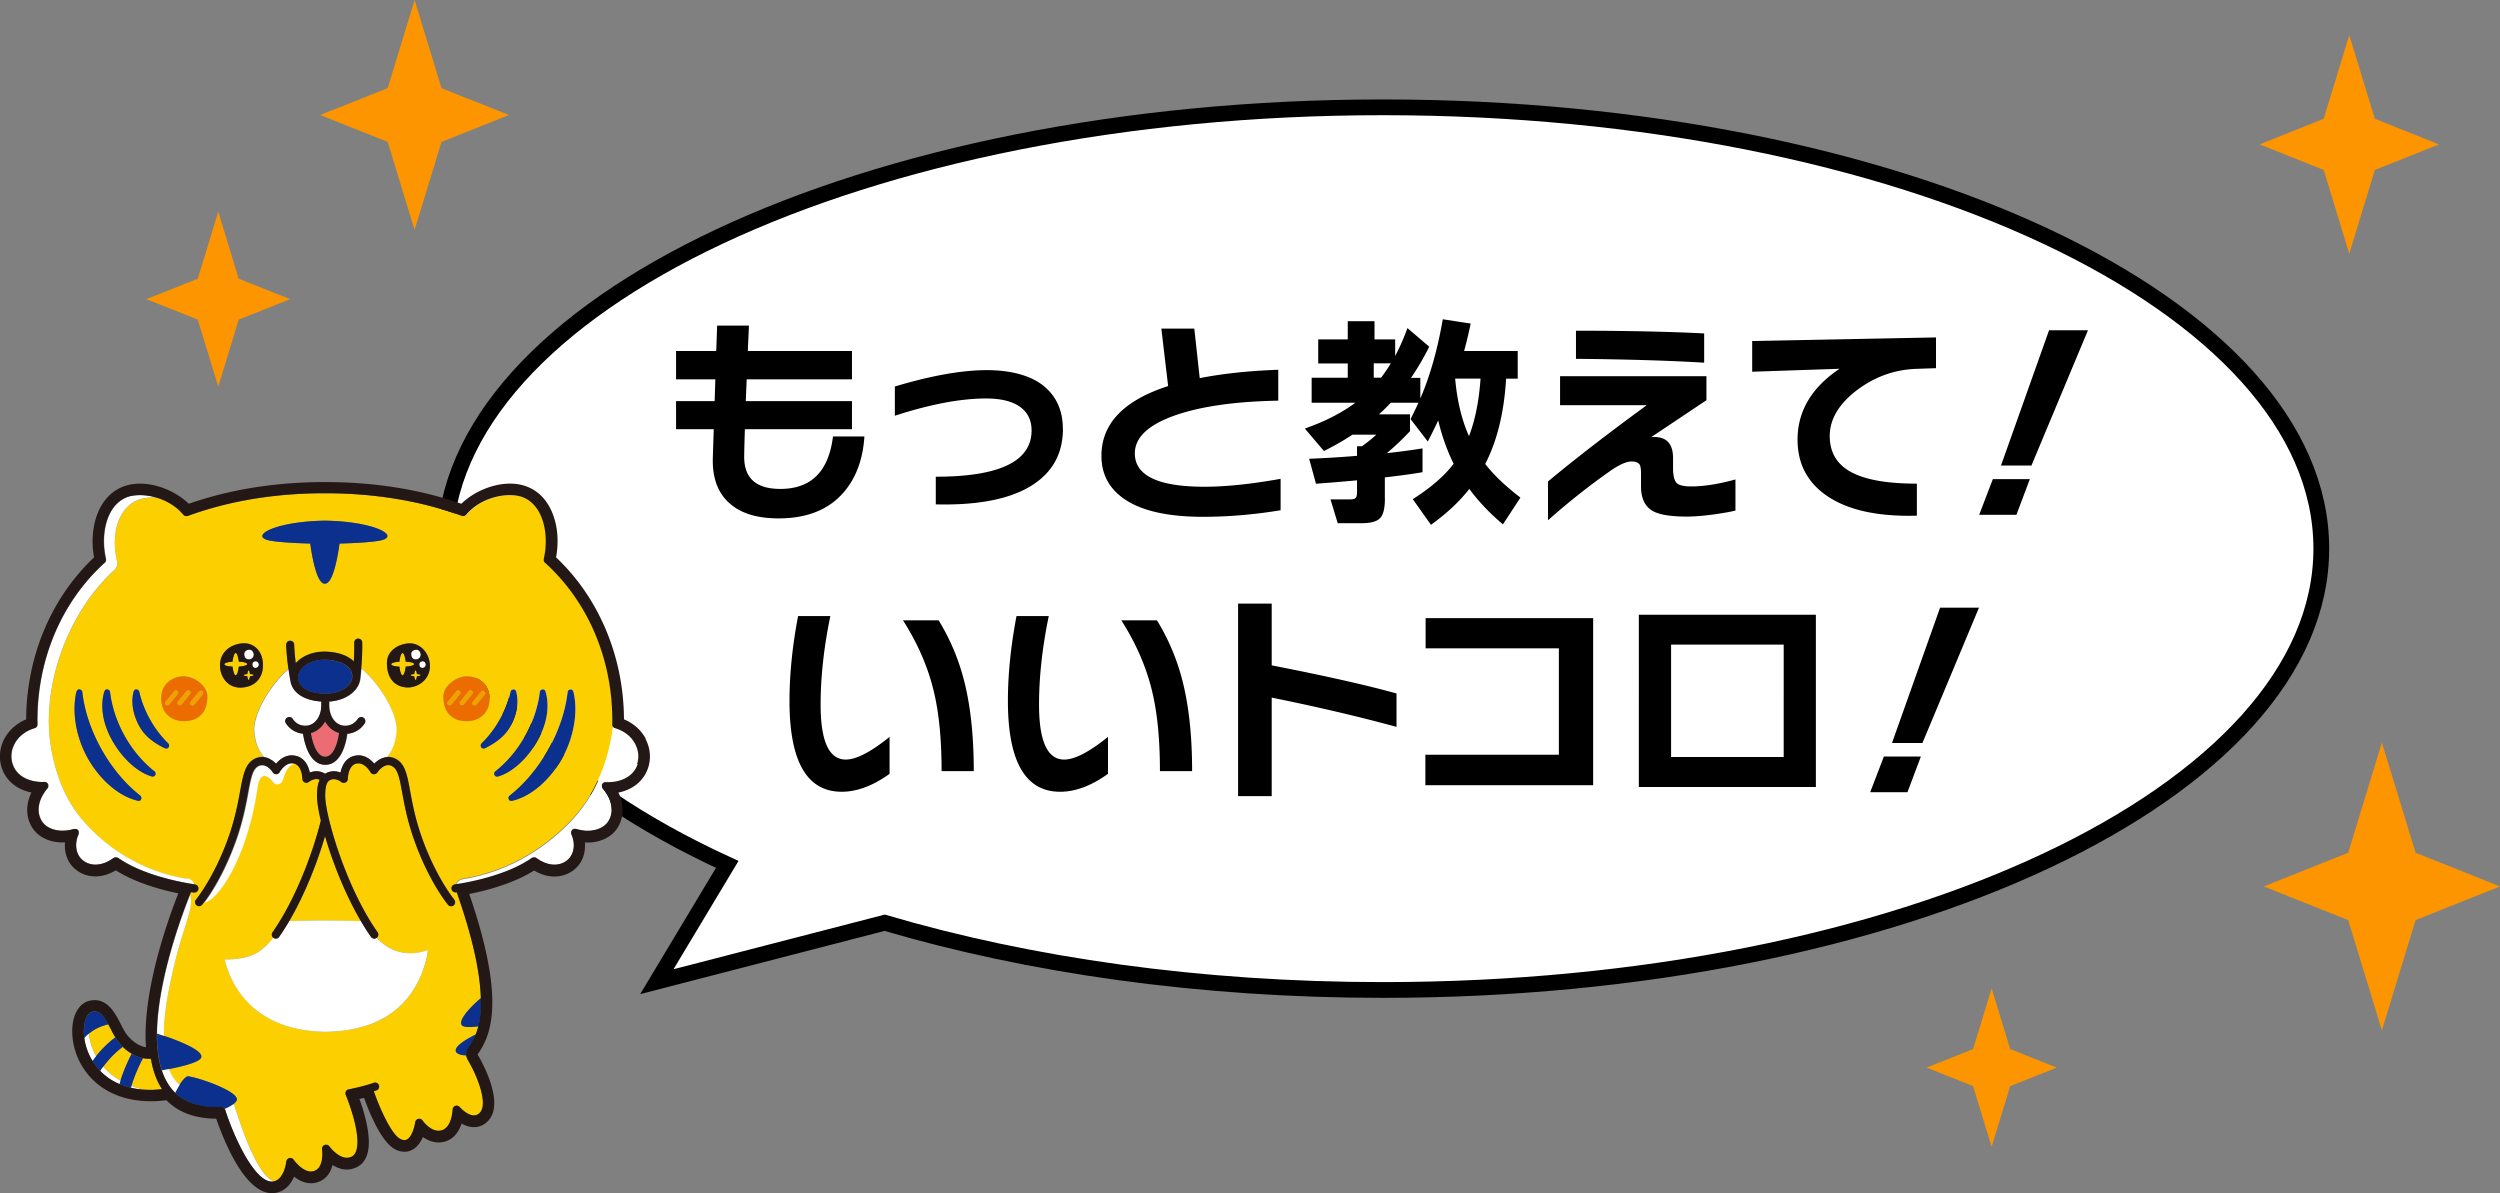
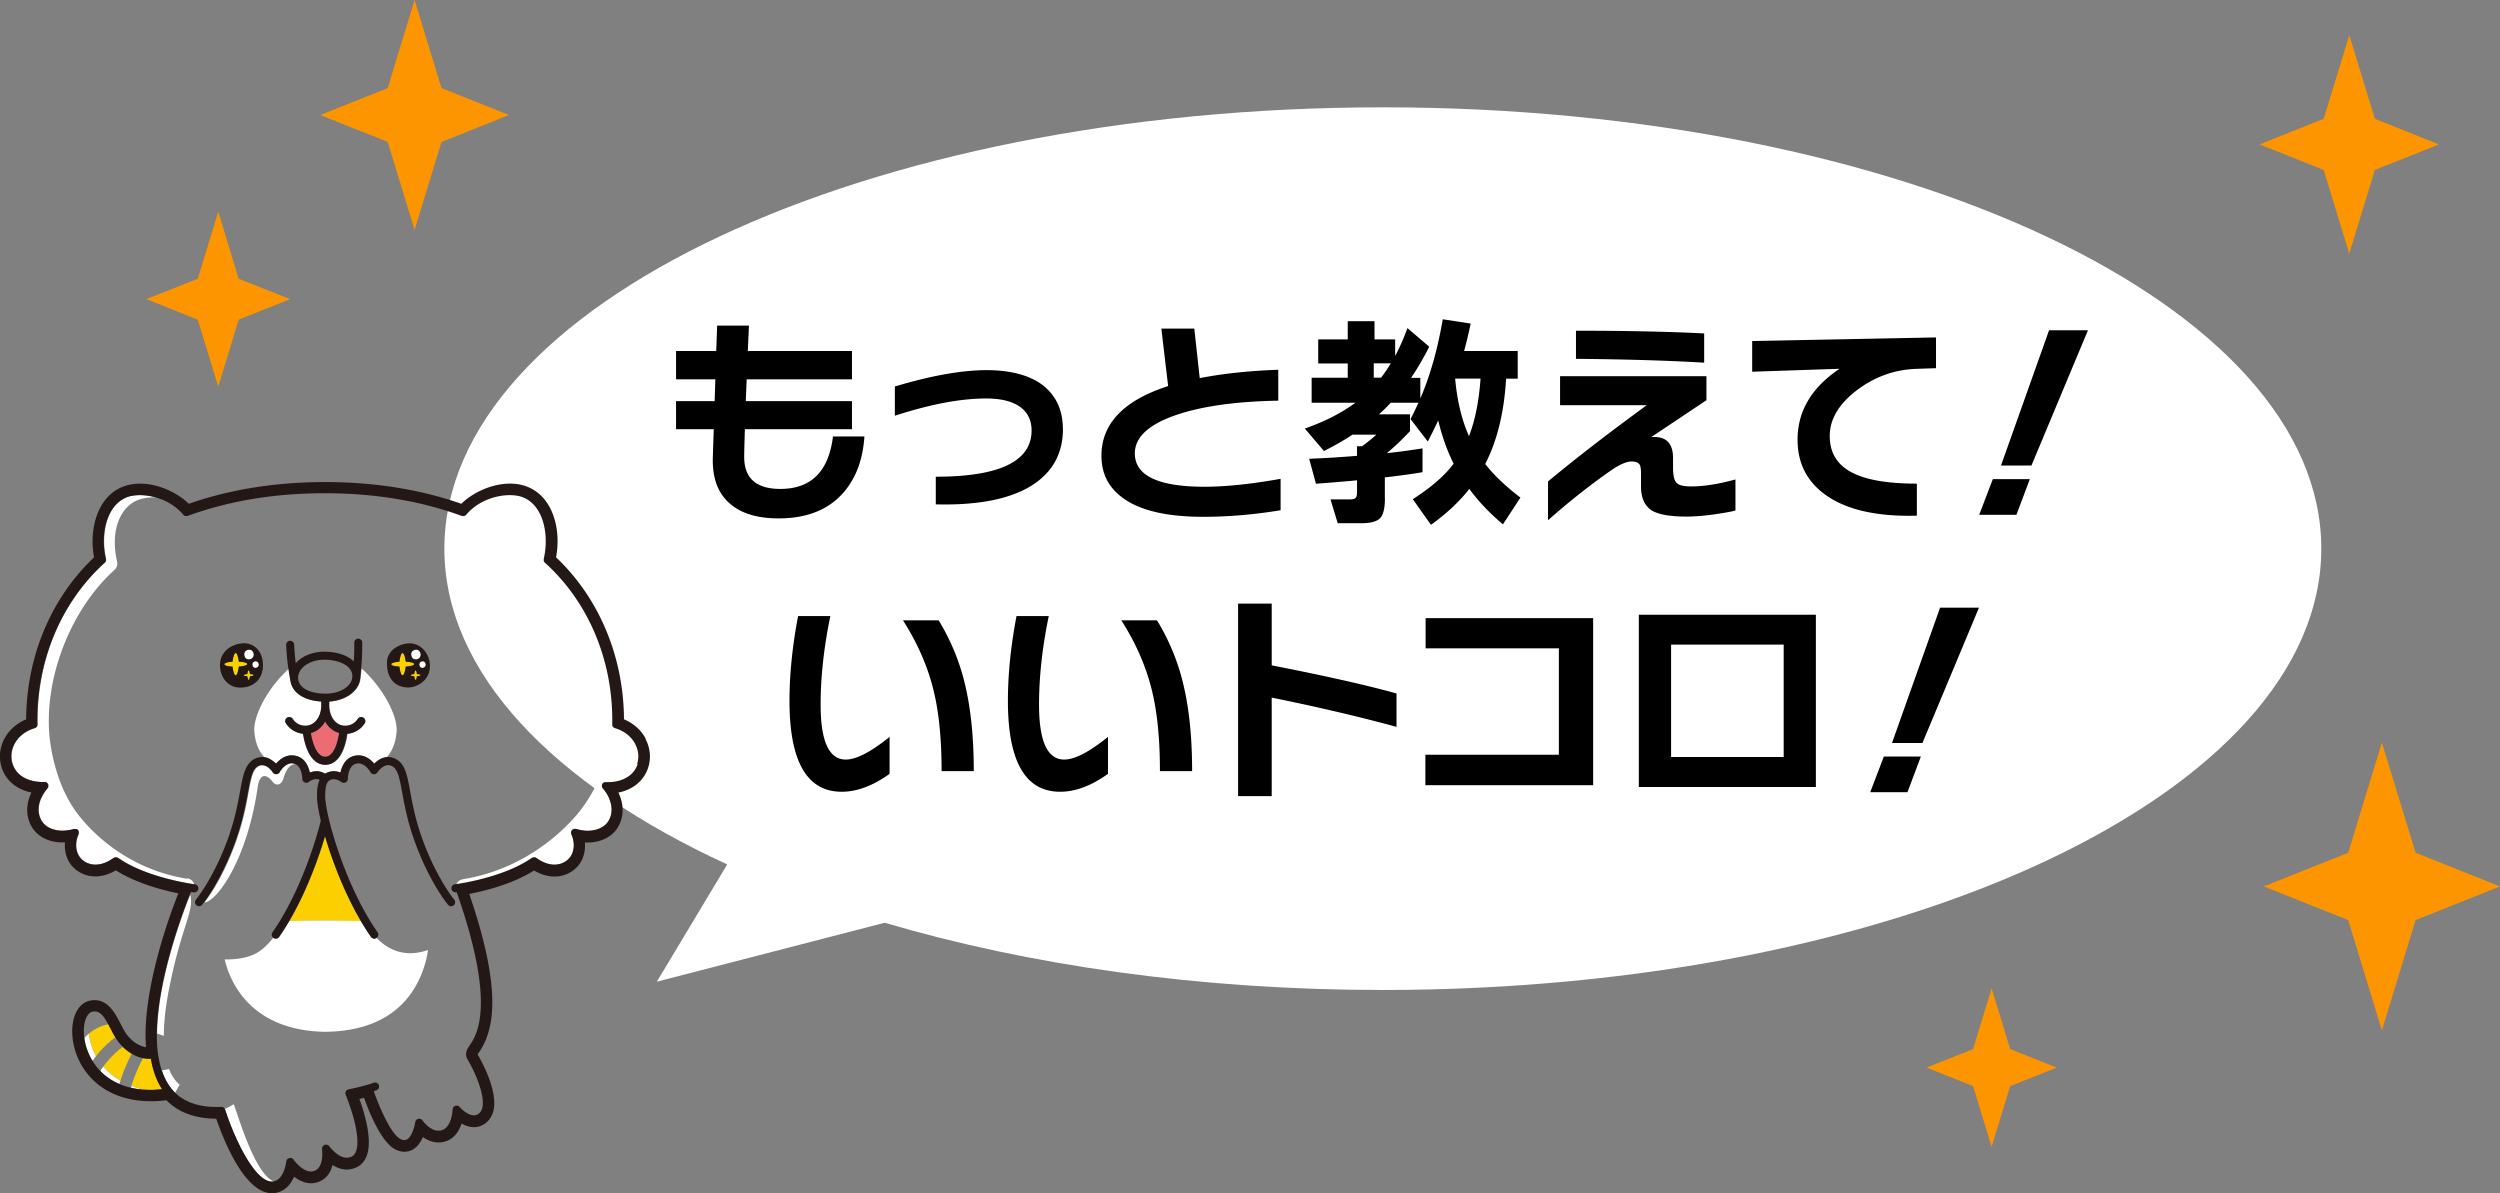
<svg xmlns="http://www.w3.org/2000/svg" id="_レイヤー_2" data-name="レイヤー 2" viewBox="0 0 331.7 158.3">
  <rect x="0" y="0" width="331.7" height="158.3" fill="#808080" stroke="none" />
  <defs>
    <style>.cls-3{fill:#fccf00}.cls-5{fill:#231815}.cls-7{fill:#fff}</style>
  </defs>
  <g id="_レイヤー_1-2" data-name="レイヤー 1">
    <path class="cls-7" d="M183.48 14.24c-68.77 0-124.52 26.22-124.52 58.56 0 16.42 14.38 31.26 37.53 41.89l-9.34 15.56 30.23-7.82c19.15 5.65 41.81 8.92 66.09 8.92 68.77 0 124.52-26.22 124.52-58.56s-55.74-58.55-124.51-58.55z" />
-     <path d="M183.48 14.24c-68.77 0-124.52 26.22-124.52 58.56 0 16.42 14.38 31.26 37.53 41.89l-9.34 15.56 30.23-7.82c19.15 5.65 41.81 8.92 66.09 8.92 68.77 0 124.52-26.22 124.52-58.56s-55.74-58.55-124.51-58.55z" fill="none" stroke="#000" stroke-miterlimit="10" stroke-width="2.09" />
-     <path d="M25.2 91.62a.36.36 0 00-.5.05l-1.13 1.38c-.12.15-.1.38.05.5.07.05.15.08.22.08.1 0 .2-.04.28-.13l1.13-1.38a.36.36 0 00-.05-.5zm-1.64.01a.362.362 0 00-.5.05l-1.13 1.38c-.12.15-.1.38.05.5.07.05.15.08.22.08.1 0 .2-.04.28-.13l1.13-1.38a.36.36 0 00-.05-.5zm3.33.02a.362.362 0 00-.5.05l-1.13 1.38c-.12.15-.1.38.05.5.07.05.15.08.22.08.1 0 .2-.04.28-.13l1.13-1.38a.36.36 0 00-.05-.5zm35.76-.03a.362.362 0 00-.5.05l-1.13 1.38c-.12.15-.1.38.05.5.07.05.15.08.22.08.1 0 .2-.04.28-.13l1.13-1.38a.36.36 0 00-.05-.5zm-1.64.01a.362.362 0 00-.5.05l-1.13 1.38c-.12.15-.1.38.05.5.07.05.15.08.22.08.1 0 .21-.04.28-.13l1.13-1.38a.36.36 0 00-.05-.5zm3.32.02a.36.36 0 00-.5.05l-1.13 1.38c-.12.15-.1.38.05.5.07.05.15.08.22.08.1 0 .2-.04.28-.13l1.13-1.38a.36.36 0 00-.05-.5z" fill="#f49f00" />
-     <path d="M61.95 89.74c-1.35 0-3.13 1.23-3.13 2.7 0 2.03 1.11 3.19 2.95 3.25 1.78.06 3.19-1.04 3.19-3.01s-1.53-2.95-3.01-2.95zm-2.29 3.9a.35.35 0 01-.22-.08.36.36 0 01-.05-.5l1.13-1.38a.36.36 0 01.5-.05c.15.12.17.35.05.5l-1.13 1.38c-.07.09-.17.13-.28.13zm1.91-.14c-.07.09-.17.13-.28.13a.35.35 0 01-.22-.08.36.36 0 01-.05-.5l1.13-1.38a.36.36 0 01.5-.05c.15.12.17.35.05.5l-1.13 1.38zm1.69.03c-.07.09-.17.13-.28.13a.35.35 0 01-.22-.08.36.36 0 01-.05-.5l1.13-1.38a.36.36 0 01.5-.05c.15.12.17.35.05.5l-1.13 1.38zm-38.87-3.79c-1.47 0-3.01.98-3.01 2.95s1.41 3.07 3.19 3.01c1.84-.06 2.95-1.22 2.95-3.25 0-1.47-1.78-2.7-3.13-2.7zm-2.18 3.9a.35.35 0 01-.22-.08.36.36 0 01-.05-.5l1.13-1.38a.36.36 0 01.5-.05c.15.12.17.35.05.5l-1.13 1.38c-.07.09-.17.13-.28.13zm1.92-.14c-.07.09-.17.13-.28.13a.35.35 0 01-.22-.08.36.36 0 01-.05-.5l1.13-1.38a.36.36 0 01.5-.05c.15.12.17.35.05.5l-1.13 1.38zm2.81-1.35l-1.13 1.38c-.07.09-.17.13-.28.13a.35.35 0 01-.22-.08.36.36 0 01-.05-.5l1.13-1.38a.36.36 0 01.5-.05c.15.12.17.35.05.5z" fill="#ec6c00" />
    <path class="cls-3" d="M15.84 143.83c-.05-.02-.11-.05-.16-.07.05.02.11.05.16.07zm.45-4.93c-.51.36-1.56 1.22-2.58 2.61.38.44.83.86 1.36 1.27.27.21.58.41.91.59.5-1.59 1.17-2.95 1.49-3.56-.42-.25-.81-.55-1.19-.92zm2.68 1.51c-.25.45-1.01 1.94-1.53 3.66.51.2 1.02.37 1.52.49.48.04.97.05 1.48.03.36-.01.76-.05 1.06-.08-.72-1.1-1.21-2.44-1.48-4.03-.35.02-.7-.01-1.05-.08zm-3.68-2.77c-.21-.35-.41-.73-.6-1.11-.11-.22-.22-.43-.33-.63-.59.12-1.67.47-2.58 1.24.11.91.38 1.95.96 2.99.99-1.26 1.98-2.09 2.55-2.49zm14.42-22.32c-.12.24-.23.47-.34.68.11-.22.23-.45.34-.68zm-8.86 21.82v-.15.15zm17.54-14.93c1.12-.03 3.26-.09 4.81-.07 1.51.01 3.68.05 4.7.07-2.12-3.6-3.77-7.87-4.76-11.27-.98 3.35-2.62 7.64-4.75 11.27zm.65-20.89l.09.03h.01l-.1-.03z" />
-     <path class="cls-3" d="M81.33 96.35s-.01-.03-.02-.05c0-.02-.01-.03-.01-.05 0-.02 0-.03-.01-.05v-.09c.15-8.36-3.11-16.17-8.92-21.43 0 0 0-.01-.02-.02l-.04-.04c-.01-.01-.02-.03-.03-.04 0-.01-.02-.03-.03-.04 0-.02-.02-.03-.02-.05 0-.02-.01-.03-.02-.05 0-.02 0-.03-.01-.05v-.23c.72-3.07.04-6.96-2.66-8.13-1.75-.76-5.51-.26-7.63 2.28l-.01.01c-.02.02-.04.04-.06.05l-.02.02c-.02.01-.04.03-.06.04 0 0-.01 0-.02.01-.03.01-.06.03-.09.03h-.02c-.02 0-.05.01-.07.01h-.13c-.02 0-.04 0-.06-.01-.01 0-.03 0-.04-.01h-.01c-5.46-2-11.57-3.01-18.18-3.01s-12.72 1.01-18.18 3.01h-.01c-.01 0-.03 0-.04.01-.02 0-.04 0-.05.01h-.13c-.02 0-.05 0-.07-.01h-.02c-.03 0-.06-.02-.09-.03 0 0-.01 0-.02-.01a.21.21 0 01-.06-.04s-.02-.01-.02-.02c-.02-.02-.04-.03-.05-.05l-.01-.01c-.98-1.17-2.3-1.91-3.62-2.29-.97-.05-2.01.07-2.92.56-2.05 1.11-3.2 4.16-2.3 7.99v.07s.02.06.02.09v.2c0 .04 0 .07-.02.11 0 .03-.02.06-.03.09l-.03.1c-.01.03-.03.06-.05.09-.02.03-.03.06-.05.09-.02.03-.04.05-.06.08-.02.02-.04.05-.06.07-.01.02-.03.03-.05.05-5.7 5.16-9.26 13.99-8.67 21.77 0 0 .35 6.24 3.84 10.73 2.68 3.45 7.52 7.37 14.42 8.5.59.1.83.45.92.77.1.01.16.02.16.02.29.04.5.3.46.59a.53.53 0 01-.53.47h-.07c-.03 0-.17-.02-.39-.05-.04.09-.08.2-.14.34.1.25.16.66.09 1.34-.18 1.77-1.51 4.3-2.82 10.79-.23 1.15-.76 3.84-.76 6.57.17.06.34.11.51.17 2.16.77 5.27 2.08 4.28 2.94-.56.49-2.2.91-3.58 1.2-.17.04-.35.07-.53.1.32.83.78 1.54 1.41 2.07.31-.48.66-.93.99-1.1.06-.03.18-.01.35.01 1.53.24 6.96 2.17 6.19 3.25-.06.08-.13.16-.2.24-.06.06-.13.12-.2.17.06.07.11.14.15.23.48 1.22 2.77 9.2 5.3 10.02 1.36-.33 1.6-2.59 1.61-2.61.02-.22.18-.41.4-.46.22-.06.44.03.57.21.01.02 1.38 1.96 2.73 1.5 1.38-.47 1.05-2.86 1.05-2.88-.04-.24.1-.48.33-.57.23-.09.49-.02.63.18.01.02 1.51 2.07 2.96 1.37.83-.4 1-1.94.46-4.32-.45-1.99-1.23-3.86-1.24-3.88-.06-.15-.05-.32.02-.46s.21-.24.37-.27c.02 0 2.04-.4 3.33-.87.28-.1.58.04.68.32s-.04.58-.32.68l-.36.12c.81 2.33 2.35 5.77 3.55 6.35.45.22.7.13.85.05.69-.37 1.03-1.82 1.1-2.29a.532.532 0 01.97-.23c0 .01 1.03 1.5 2.31 1.35 1.6-.19 1.68-2.77 1.68-2.8 0-.22.15-.42.36-.49a.53.53 0 01.58.16s.42.49.99.82c.95.56 1.43.15 1.59.02 1.3-1.1-.22-4.91-1.48-7.05a1.68 1.68 0 01-.24-.69c-.13 0-.32 0-.59-.05-.19-.04-.82-.2-.83-.59-.01-.54.94-1.27 2.69-2.14.12-.31.24-.67.34-1.08-.74.14-1.8.15-2.11-.04-.74-.48.61-2.15 2.43-3.7-.1-3.04-.9-7.45-3.18-13.95v-.04c-.06 0-.1.01-.11.01h-.07c-.26 0-.49-.2-.53-.47-.04-.29.17-.56.46-.59 0 0 .05 0 .11-.02.09-.32.33-.68.92-.78 6.89-1.12 11.94-4.99 14.83-8.26 4.02-4.54 4.9-10.24 5.08-11.98zM54.31 85.36c1.55-.04 2.85 1.49 2.71 3.27-.13 1.68-1.72 2.66-3.06 2.58-1.51-.09-2.63-1.11-2.63-3.23 0-1.72 1.64-2.59 2.97-2.62zm-11.2-16.28c6.3.1 9.71 1.85 7.76 2.53-.89.31-3.78.45-5.81.51-.28 2.09-.93 5.38-1.94 5.32-1.01.06-1.67-3.24-1.94-5.32-2.03-.05-4.92-.2-5.81-.51-1.95-.68 1.46-2.43 7.76-2.53zm-11 16.28c1.57-.14 2.84 1.03 2.78 3.01-.04 1.74-1.21 2.82-2.92 2.86-1.8.05-2.74-1.46-2.78-2.86-.06-1.83 1.4-2.87 2.92-3.01zm-13.44 20.77c-.14.18-.35.13-.57.07-2.64-.68-5.04-3.07-6.47-5.62-1.43-2.55-2.13-5.88-1.52-8.65.05-.22.13-.43.36-.45.22-.03.43.13.45.36.29 2.51 1.17 5.13 2.55 7.59s3.16 4.58 5.14 6.14c.04.03.08.08.1.12.08.14.07.32-.04.45zm1.89-3.22c-.14.18-.36.14-.57.07-1.69-.54-3.56-2.18-4.89-4.38-1.48-2.44-1.79-4.8-1.3-6.67.06-.22.13-.43.36-.45s.43.13.45.36c.24 1.96.91 3.97 1.94 5.82 1.03 1.84 2.4 3.47 3.95 4.69.04.03.08.08.1.12.08.14.07.32-.04.45zm1.76-3.7c-.16.16-.38.11-.58 0-1.44-.74-2.54-1.6-3.24-2.84-.7-1.25-1.16-2.89-.82-4.4.05-.22.09-.44.31-.49.18-.04.36.04.45.2.02.03.03.07.04.11.29 1.27.77 2.51 1.44 3.69.66 1.18 1.47 2.24 2.4 3.15.16.16.16.42 0 .58zm2.25-3.52c-1.78.06-3.19-1.04-3.19-3.01s1.53-2.95 3.01-2.95c1.35 0 3.13 1.23 3.13 2.7 0 2.03-1.11 3.19-2.95 3.25zm35.7 23.67c.19.22.16.56-.07.75-.22.19-.56.16-.75-.06-.1-.12-2.44-2.93-4.39-8.31-.97-2.68-1.39-4.92-1.69-6.55-.4-2.16-.62-3.21-1.42-3.58-1.01-.46-1.85.82-1.88.87-.1.16-.28.25-.47.24-.19 0-.36-.11-.45-.28 0-.01-.74-1.32-1.79-1.15-.18.03-.72.12-1.03 1.01-.18.52-.18 1.03-.18 1.03 0 .21-.12.4-.31.48-.19.09-.41.06-.57-.07 0 0-.6-.48-1.23-.34-.55.12-.91.56-.89 2.28.03 2.52 2.68 11.93 6.95 18.01.17.24.11.57-.13.74 1.32 1.4 3.55 2.75 6.82 1.62 0 0-.19 2.06-1.4 4.37-1.81 3.44-5.35 6.39-12.19 6.48-9.08-.12-12.44-5.61-13.38-9.61 0 0 2.6.13 4.32-.89.86-.51 1.58-1.27 2.14-2a.54.54 0 01-.1-.72c3.11-4.44 5.38-10.69 6.38-14.69l.03-.13c-.32-1.35-.49-2.46-.5-3.18 0-.52-.02-1.47.35-2.23a.933.933 0 00-.2-.07c-.63-.14-1.23.34-1.23.34-.16.13-.38.16-.57.07a.528.528 0 01-.3-.48c0-.02-.01-1.62-1-1.99-.37 0-1.09.22-1.55 1.84-.27.96-1 1.09-1.44.51-.66-.86-1.69-1.45-2.01.76-1.34 9.32-5.23 14.98-7.04 15.25-.15.2-.24.31-.26.33-.11.12-.26.19-.41.19a.535.535 0 01-.4-.88c.02-.03 2.32-2.8 4.21-7.99.94-2.6 1.33-4.7 1.64-6.38.41-2.25.69-3.74 2.03-4.35.38-.17.75-.22 1.09-.19-.74-.82-1.18-1.91-1.3-3.34-.19-2.15 1.86-5.93 4.57-8.36-.26-1.85-.29-3.12-.3-3.18 0-.29.23-.54.52-.54.29 0 .54.23.54.52 0 .01.03 1 .21 2.47.08-.09.16-.17.24-.26.95-.9 2.4-1.37 3.99-1.27 1.68.1 2.79.62 3.47 1.28.09-1.47.06-2.46.06-2.47 0-.29.22-.54.51-.55.29-.01.54.22.55.51 0 .07.05 1.45-.13 3.42 2.75 2.43 4.85 6.26 4.65 8.43-.13 1.44-.56 2.53-1.3 3.34.35-.04.72 0 1.11.18 1.34.61 1.61 2.1 2.03 4.35.31 1.69.7 3.79 1.64 6.38 1.89 5.19 4.19 7.96 4.21 7.99zm-1.45-26.93c0-1.47 1.78-2.7 3.13-2.7 1.47 0 3.01.98 3.01 2.95s-1.41 3.07-3.19 3.01c-1.84-.06-2.95-1.22-2.95-3.25zm5.08 6.78a.42.42 0 010-.58c.93-.91 1.74-1.97 2.4-3.15.66-1.18 1.15-2.42 1.44-3.69 0-.04.02-.08.04-.11.09-.15.27-.24.45-.2.22.05.26.27.31.49.33 1.51-.12 3.15-.82 4.4-.7 1.25-1.79 2.11-3.24 2.84-.2.1-.42.15-.58 0zm1.76 3.7a.411.411 0 01.06-.57c1.55-1.23 2.92-2.85 3.95-4.69 1.03-1.84 1.7-3.85 1.94-5.82.03-.22.23-.38.45-.36.22.03.3.24.36.45.49 1.86.18 4.23-1.3 6.67-1.34 2.21-3.2 3.84-4.89 4.38-.21.07-.43.11-.57-.07zm8.94-2.33c-1.43 2.55-3.83 4.94-6.47 5.62-.22.06-.43.11-.57-.07a.432.432 0 01-.04-.45.4.4 0 01.1-.12c1.99-1.56 3.76-3.68 5.14-6.14 1.38-2.46 2.26-5.08 2.55-7.59.03-.22.23-.38.45-.36.22.03.31.23.36.45.6 2.77-.09 6.1-1.52 8.65z" />
    <path class="cls-3" d="M35.88 102.06c.2.2.32.39.34.41.03.04.06.08.09.11-.03-.03-.06-.07-.09-.11a2.62 2.62 0 00-.34-.41zm.67.65a.474.474 0 01-.24-.13c.07.06.15.11.24.13zm-.96-.91c-.07-.05-.15-.11-.24-.15.08.04.16.09.24.15zm.29.26zm2.85-.78c.06 0 .13 0 .19.02.04 0 .08.01.11.02-.04 0-.07-.02-.11-.02-.07-.01-.13-.02-.19-.02zM53 88.44c.06.45.2 1.16.42 1.15.22.01.36-.7.42-1.15.44-.01 1.11-.14 1.11-.32 0-.22-.67-.31-1.11-.32-.06-.45-.2-1.16-.42-1.15-.22-.01-.36.7-.42 1.15-.44.01-1.08.15-1.08.32 0 .23.64.31 1.08.32zm1.49 1.14c0 .1.28.13.47.14.03.19.09.5.18.49.09 0 .15-.3.18-.49.19 0 .48-.06.48-.14 0-.1-.29-.13-.48-.14-.03-.19-.09-.5-.18-.49-.09 0-.15.3-.18.49-.19 0-.47.07-.47.14zm-23.22 0c.22.01.36-.7.42-1.15.44-.01 1.11-.14 1.11-.32 0-.22-.67-.31-1.11-.32-.06-.45-.2-1.16-.42-1.15-.22-.01-.36.7-.42 1.15-.44.01-1.08.15-1.08.32 0 .23.64.31 1.08.32.06.45.2 1.16.42 1.15zm1.07 0c0 .1.28.13.47.14.03.19.09.5.18.49.09 0 .15-.3.18-.49.19 0 .48-.06.48-.14 0-.1-.29-.13-.48-.14-.03-.19-.09-.5-.18-.49-.09 0-.15.3-.18.49-.19 0-.47.07-.47.14z" />
    <path d="M43.13 95.72c-.35.64-.9 1.2-1.71 1.48-.06.02-.12.04-.18.05.16 1.06.71 3.14 1.89 3.14.61 0 1.11-.53 1.48-1.58.21-.61.32-1.23.37-1.57-.05-.01-.1-.03-.14-.04-.8-.28-1.35-.84-1.71-1.48z" fill="#eb6d73" />
-     <path d="M76.12 91.93c-.05-.22-.13-.43-.36-.45a.399.399 0 00-.45.36c-.29 2.51-1.17 5.13-2.55 7.59s-3.16 4.58-5.14 6.14c-.04.03-.08.08-.1.12-.08.14-.07.32.04.45.14.18.35.13.57.07 2.64-.68 5.04-3.07 6.47-5.62 1.43-2.55 2.13-5.88 1.52-8.65zm-8.4 4.44c.7-1.25 1.16-2.89.82-4.4-.05-.22-.09-.44-.31-.49a.41.41 0 00-.45.2c-.02.03-.03.07-.04.11-.29 1.27-.77 2.51-1.44 3.69-.66 1.18-1.47 2.24-2.4 3.15a.41.41 0 000 .58c.16.16.38.11.58 0 1.44-.74 2.54-1.6 3.24-2.84zm3.41 2.22c1.48-2.44 1.79-4.8 1.3-6.67-.06-.22-.13-.43-.36-.45a.399.399 0 00-.45.36c-.24 1.96-.91 3.97-1.94 5.82-1.03 1.84-2.4 3.47-3.95 4.69-.04.03-.08.08-.1.12-.08.14-.07.32.04.45.14.18.36.14.57.07 1.69-.54 3.56-2.18 4.89-4.38zM43.11 69.08c-6.3.1-9.71 1.85-7.76 2.53.89.31 3.78.45 5.81.51.28 2.09.93 5.38 1.94 5.32 1.01.06 1.67-3.24 1.94-5.32 2.03-.05 4.92-.2 5.81-.51 1.95-.68-1.46-2.43-7.76-2.53zM18.1 106.2c.22.06.43.11.57-.07.1-.13.11-.31.04-.45a.4.4 0 00-.1-.12c-1.99-1.56-3.76-3.68-5.14-6.14-1.38-2.46-2.26-5.08-2.55-7.59a.419.419 0 00-.45-.36c-.22.03-.31.23-.36.45-.6 2.77.09 6.1 1.52 8.65 1.43 2.55 3.83 4.94 6.47 5.62zm3.64-6.98c.2.1.42.15.58 0a.42.42 0 000-.58c-.93-.91-1.74-1.97-2.4-3.15-.66-1.18-1.15-2.42-1.44-3.69a.21.21 0 00-.04-.11.424.424 0 00-.45-.2c-.22.05-.26.27-.31.49-.33 1.51.12 3.15.82 4.4.7 1.25 1.79 2.11 3.24 2.84zm-1.25 3.12c-1.55-1.23-2.92-2.85-3.95-4.69-1.03-1.84-1.7-3.85-1.94-5.82-.03-.22-.23-.38-.45-.36s-.3.24-.36.45c-.49 1.86-.18 4.23 1.3 6.67 1.34 2.21 3.2 3.84 4.89 4.38.21.07.43.11.57-.07a.411.411 0 00-.06-.57zm22.91-14.8c-.12 0-.24-.01-.35-.01-1.15 0-2.18.35-2.84.99-.44.42-.68.92-.67 1.4v.16c0 .05.02.1.03.15v.05c.07.31.23.59.47.83.63.61 1.82.95 3.26.93 1.18-.02 2.25-.42 2.88-1.07.25-.26.55-.69.54-1.26-.03-1.45-1.82-2.07-3.34-2.16zm-27.61 50.82a5.24 5.24 0 01-.49-.71c-.57.41-1.56 1.24-2.55 2.49-.16.2-.31.41-.47.63.3.48.64.93 1.03 1.33.13-.21.27-.4.41-.59 1.02-1.39 2.07-2.25 2.58-2.61a8.63 8.63 0 01-.5-.54zm-3.53-4.11c-.13.03-.25.09-.36.18-.22.17-.4.46-.53.82 0 .01 0 .03-.01.04-.02.05-.03.1-.05.15 0 .02-.01.04-.02.06-.01.05-.03.1-.04.15 0 .02-.01.05-.02.07-.01.05-.02.1-.03.16v.05c-.02.09-.03.19-.04.29 0 .05-.01.1-.01.14v.97c0 .1.02.2.03.3 0 .04.01.09.02.13.18-.23.39-.43.6-.61.91-.77 1.99-1.11 2.58-1.24-.65-1.19-1.2-1.85-2.1-1.66zm3.72 9.13c-.05.15-.09.3-.14.45h.02c.06.03.13.05.19.08.07.03.13.05.2.08l.18.06c.07.02.14.05.21.07.05.02.11.03.16.05.17.05.34.1.51.14.02 0 .04.01.06.01.02-.08.05-.17.07-.25.52-1.72 1.28-3.21 1.53-3.66-.51-.11-1.01-.31-1.5-.59-.32.61-.99 1.97-1.49 3.56zm6.27-5.78c-.17-.06-.34-.12-.51-.17-.34-.11-.66-.21-.89-.29v.98c0 .09 0 .18.01.27 0 .06 0 .13.01.19 0 .09.01.18.02.26 0 .06.01.13.02.19 0 .09.02.17.02.26 0 .06.01.13.02.19 0 .08.02.17.03.25 0 .06.02.13.03.19.01.08.02.16.04.24l.03.19c.01.08.03.16.04.24.01.06.02.12.04.19.02.08.03.15.05.23.01.06.03.12.04.18.02.08.04.15.06.22.02.06.03.12.05.18.02.07.04.15.07.22.02.06.04.12.05.17v.02c.26-.04.59-.1.94-.17.18-.03.36-.07.53-.1 1.37-.29 3.01-.71 3.58-1.2.99-.86-2.12-2.17-4.28-2.94zm2.93 5.23c-.17-.03-.29-.04-.35-.01-.34.17-.69.62-.99 1.1-.24.37-.45.77-.6 1.06 1.41 1.39 3.47 2.04 6.14 1.92.18 0 .35.08.45.22.42-.17.83-.39 1.13-.62.08-.06.15-.12.2-.17.08-.08.15-.16.2-.24.77-1.09-4.66-3.02-6.19-3.25zm36.21-6.71c.3.2 1.37.18 2.11.04.23-.94.37-2.15.32-3.74-1.82 1.55-3.17 3.22-2.43 3.7zm-.93 3.27c0 .4.64.55.83.59.27.04.46.06.59.05-.03-.37.09-.73.38-1.15.25-.36.59-.86.9-1.64-1.75.88-2.71 1.61-2.69 2.14z" fill="#0b308e" />
    <path class="cls-7" d="M35.69 100.65c.07.03.14.07.21.11.13.08.26.16.38.25.01 0 .02.02.04.03.04.03.09.07.13.11.01.01.03.02.04.04.05.05.1.09.15.14.47-.56 1.31-1.26 2.46-1.07.89.14 1.54.75 1.88 1.74.06.17.1.35.14.51.37-.14.85-.24 1.37-.12.25.06.46.15.66.28.19-.12.41-.22.67-.28.52-.12 1-.02 1.37.12.03-.16.08-.33.14-.51.34-1 .99-1.6 1.88-1.74 1.14-.19 1.98.52 2.46 1.07.05-.05.1-.09.15-.14.01-.01.03-.02.04-.03.04-.04.08-.07.13-.11.01 0 .02-.02.04-.03.18-.14.37-.26.59-.36.22-.1.45-.17.7-.2.74-.82 1.17-1.91 1.3-3.34.2-2.18-1.91-6-4.65-8.43 0 .1-.02.21-.03.32v.07l-.03.32c-.01.11-.02.22-.04.33v.08c-.01.11-.03.22-.04.34 0 .02 0 .04-.01.06-.1.54-.37 1.06-.8 1.5-.77.8-1.96 1.29-3.3 1.38v.51c0 .95.4 2.21 1.53 2.61.57.2 1.65.15 2.27-.82.16-.25.49-.32.74-.16s.32.49.16.74c-.57.89-1.46 1.32-2.31 1.39-.13.98-.7 4.11-2.91 4.11s-2.81-3.13-2.95-4.12c-.84-.08-1.71-.51-2.28-1.39a.534.534 0 01.16-.74c.25-.16.58-.09.74.16.63.97 1.7 1.02 2.27.82 1.13-.4 1.53-1.65 1.53-2.61v-.51c-1.41-.09-2.56-.51-3.29-1.21-.46-.45-.74-1.01-.82-1.63l-.06-.36c0-.02 0-.04-.01-.06-.02-.12-.04-.23-.06-.34v-.03c-.04-.24-.08-.48-.11-.71-2.71 2.43-4.77 6.21-4.57 8.36.13 1.44.56 2.53 1.3 3.34.25.03.49.1.71.19zM55.14 87.5c.3.02.65-.2.68-.58.03-.4-.26-.74-.6-.73-.3 0-.66.2-.66.58 0 .47.25.7.59.72zm.5.63c0 .32.17.48.4.49.2.01.44-.14.46-.39.02-.27-.18-.5-.41-.5-.2 0-.45.14-.45.4zm-22.65-.63c.3.02.65-.2.68-.58.03-.4-.26-.74-.6-.73-.3 0-.66.2-.66.58 0 .47.25.7.59.72zm.5.63c0 .32.17.48.4.49.2.01.44-.14.46-.39.02-.27-.18-.5-.41-.5-.2 0-.45.14-.45.4zm-11.75 49.3c0-2.73.53-5.42.76-6.57 1.31-6.49 2.64-9.02 2.82-10.79.07-.67 0-1.08-.09-1.34-.92 2.29-4.31 11.21-4.38 18.41.24.07.55.18.89.29zm9.37 9.31a.763.763 0 00-.15-.23c-.3.23-.71.45-1.13.62.02.02.03.05.04.07.01.03.02.05.03.08 1.23 3.84 4.04 9.82 6.36 9.52.05 0 .1-.02.14-.03-2.54-.82-4.82-8.8-5.3-10.02zm-7.27-2.82c-.63-.53-1.09-1.25-1.41-2.07-.34.06-.68.12-.94.17.25.77.58 1.47 1.01 2.09.22.32.47.61.74.88.15-.29.36-.68.6-1.06zm26.01-19.42l-.1.03h-.08c-.17 0-.33-.08-.44-.23-.47-.66-.91-1.37-1.34-2.1-1.01-.02-3.19-.06-4.7-.07-1.55-.01-3.69.04-4.81.07-.17.29-.34.58-.52.86-.06.1-.12.19-.18.29-.07.1-.13.21-.2.31-.14.22-.29.43-.43.64-.1.15-.27.23-.44.23a.52.52 0 01-.31-.1c-.01 0-.02-.02-.03-.03-.56.73-1.29 1.49-2.14 2-1.72 1.03-4.32.89-4.32.89.94 4.01 4.3 9.49 13.38 9.61 6.84-.09 10.39-3.04 12.19-6.48 1.21-2.31 1.4-4.37 1.4-4.37-3.27 1.13-5.5-.22-6.82-1.62-.03.02-.06.04-.1.05h-.02zm20.74-10.62s.03-.02.05-.03c.01 0 .03-.01.04-.02.02 0 .03-.01.05-.02.02 0 .03 0 .05-.01h.2c.02 0 .03 0 .05.01.02 0 .03.01.05.02.01 0 .03.01.04.02.02 0 .03.02.05.03h.02c1.35 1 2.8 1.16 3.89.44 1.2-.8 1.29-2.4.75-3.57v-.02c0-.02-.01-.04-.02-.06 0-.01 0-.03-.01-.04v-.2c0-.02 0-.04.01-.05 0-.01 0-.03.01-.04 0-.02.01-.03.02-.05 0-.02.02-.03.03-.05v-.01c0-.01.02-.02.03-.03 0-.01.02-.02.03-.03.02-.02.04-.03.05-.05l.02-.02c.03-.02.06-.04.09-.05h.02c.02-.01.05-.02.08-.03h.24c.02 0 .04 0 .06.02.01 0 .02 0 .04.01h.02c1.77.53 3.55.05 4.23-1.13.72-1.25.42-2.85-.79-4.27 0 0-.01-.02-.02-.03-.01-.02-.02-.03-.03-.05 0-.01-.01-.03-.02-.04 0-.02-.02-.03-.02-.05 0-.02 0-.03-.01-.05 0-.02 0-.03-.01-.05v-.2c0-.02.01-.03.02-.05 0-.02.01-.03.02-.05 0-.01.01-.02.02-.03.01-.02.02-.04.03-.05l.03-.03c.01-.02.03-.03.05-.05 0 0 .02-.01.03-.02.02-.01.03-.02.05-.03.02 0 .03-.02.05-.02.02 0 .03-.01.05-.02.02 0 .04-.01.06-.01h.13c1.56.08 3.59-.5 4.2-2.39.28-.87.19-1.81-.26-2.66-.52-.99-1.48-1.74-2.68-2.09-.01 0-.02 0-.03-.01-.02 0-.04-.01-.05-.02-.02 0-.03-.02-.04-.02-.01 0-.03-.02-.04-.03-.01-.01-.03-.02-.04-.03l-.04-.04c-.01-.01-.02-.03-.03-.04-.01-.01-.02-.03-.03-.04 0-.01-.02-.03-.02-.04-.18 1.74-1.07 7.44-5.08 11.98-2.89 3.27-7.94 7.14-14.83 8.26-.6.1-.83.46-.92.78.85-.12 6.51-.99 10.08-3.49h.02zm-45.79 2.71c-6.89-1.12-11.73-5.05-14.42-8.5-3.49-4.49-3.84-10.73-3.84-10.73-.59-7.78 2.96-16.61 8.67-21.77l.05-.05c.02-.02.04-.04.06-.07.02-.03.04-.05.06-.08.02-.03.04-.06.05-.09.02-.03.03-.06.05-.09.01-.03.02-.06.03-.1.01-.03.02-.07.03-.09 0-.03.01-.07.02-.11v-.2c0-.03 0-.06-.01-.09v-.07c-.92-3.83.24-6.88 2.29-7.99.9-.49 1.95-.61 2.92-.56l-.12-.03c-1.5-.41-2.97-.36-3.89.04-2.7 1.17-3.38 5.07-2.66 8.13v.23c0 .02 0 .03-.01.05 0 .02-.01.03-.02.05 0 .02-.01.03-.02.05 0 .01-.02.03-.03.04 0 .01-.02.03-.03.04-.01.01-.02.03-.04.04 0 0 0 .01-.02.02C8.1 79.92 4.85 87.73 5 96.09v.09c0 .02 0 .03-.01.05 0 .02 0 .03-.01.05 0 .02-.01.03-.02.05 0 .02-.01.03-.02.04 0 .01-.02.03-.03.04-.01.01-.02.03-.03.04l-.04.04c-.01.01-.03.02-.04.03-.01.01-.03.02-.04.03-.01 0-.03.02-.04.02-.02 0-.04.02-.05.02 0 0-.02 0-.03.01-1.21.36-2.16 1.1-2.68 2.09-.45.85-.54 1.79-.26 2.66.61 1.89 2.65 2.47 4.2 2.39H6c.02 0 .03 0 .05.01.02 0 .03 0 .05.01.02 0 .03.01.05.02.01 0 .03.01.04.02.02.01.04.02.05.04 0 0 .02.01.03.02.02.01.03.03.05.05l.03.03c.01.02.02.03.03.05 0 .01.02.02.02.04s.01.03.02.05c0 .02.01.03.02.05v.2c0 .02 0 .03-.01.05 0 .02 0 .03-.01.05 0 .02-.01.03-.02.05 0 .02-.01.03-.02.04-.01.02-.02.03-.03.05 0 0-.01.02-.02.03-1.21 1.43-1.51 3.02-.79 4.27.68 1.18 2.45 1.66 4.23 1.13h.01c.01 0 .03 0 .04-.01.02 0 .04-.01.05-.01h.24c.02 0 .04.01.07.02h.02c.03.01.06.03.09.05.02.02.05.04.07.06 0 .01.02.02.03.03.01.01.02.02.03.04 0 .01.02.03.02.05 0 .02.02.03.02.05 0 .01 0 .03.01.04 0 .02.01.04.01.06v.2c0 .01 0 .03-.01.04 0 .02-.01.04-.02.06v.02c-.54 1.17-.45 2.77.75 3.57 1.08.72 2.54.56 3.89-.44h.02c.02-.01.03-.02.05-.03.01 0 .03-.02.04-.02.02 0 .03-.01.05-.02.02 0 .03-.01.05-.01h.2c.02 0 .03 0 .05.01.02 0 .03 0 .05.02.02 0 .03.01.05.02.02 0 .03.02.05.03h.02c3.5 2.45 9.01 3.33 10.03 3.48-.09-.32-.33-.68-.92-.77z" />
    <path class="cls-7" d="M38.92 101.29c-.07-.01-.13-.02-.19-.02s-.12 0-.18.01c-.02 0-.04 0-.06.01-.04 0-.08.02-.11.03-.02 0-.04.02-.07.02-.03.01-.06.02-.1.04-.02.01-.04.02-.07.03-.03.01-.06.03-.09.05-.02.01-.04.03-.07.04-.03.02-.05.03-.08.05-.02.01-.04.03-.06.05-.02.02-.05.04-.07.06-.02.02-.04.03-.06.05-.02.02-.04.04-.07.06-.02.02-.04.03-.05.05l-.06.06-.05.05c-.02.02-.04.04-.05.06-.01.02-.03.03-.04.05-.02.02-.03.04-.05.06-.01.02-.02.03-.03.04-.01.02-.03.04-.04.05 0 .01-.02.03-.03.04-.01.02-.02.03-.03.05 0 .01-.01.02-.02.03 0 .02-.02.03-.03.04 0 0 0 .02-.01.02 0 .01-.01.02-.02.03v.03c-.09.16-.26.27-.45.28-.19 0-.37-.09-.47-.24l-.01-.02s-.01-.02-.02-.03c0-.01-.02-.03-.03-.05-.01-.02-.03-.04-.04-.06-.02-.02-.03-.04-.05-.06l-.01-.01c-.02-.02-.04-.05-.06-.07l-.07-.07-.01-.01-.08-.08-.02-.02c-.03-.03-.06-.05-.09-.08l-.01-.01c-.03-.02-.06-.05-.09-.07h-.01l-.1-.07s-.01 0-.02-.01c-.03-.02-.07-.04-.11-.06h-.02c-.04-.02-.07-.04-.11-.05-.04-.02-.08-.03-.12-.04h-.02l-.12-.03h-.02c-.04 0-.09-.01-.13-.01h-.13c-.02 0-.05 0-.07.01h-.04c-.02 0-.05.01-.07.02-.01 0-.02 0-.03.01-.04.01-.07.03-.11.04-.8.37-1.03 1.42-1.42 3.58-.3 1.63-.71 3.87-1.69 6.55-1.6 4.41-3.46 7.09-4.14 7.98 1.81-.28 5.7-5.94 7.04-15.25.32-2.21 1.35-1.62 2.01-.76.45.59 1.17.45 1.44-.51.47-1.64 1.2-1.85 1.56-1.84l-.1-.03c-.04 0-.07-.02-.11-.02zm-21.54 43.04c.5.12 1.03.19 1.59.24-.49-.12-1.01-.29-1.51-.49-.02.08-.05.17-.07.25zm-1.4-.95c-.33-.19-.64-.39-.91-.59-.53-.41-.98-.83-1.36-1.27-.14.19-.27.38-.41.59l.27.27c.66.61 1.42 1.1 2.27 1.46.04-.15.09-.3.14-.45zm-4.2-6.23c-.21.18-.41.38-.6.6 0 .04.01.07.02.11.16 1.01.52 2 1.06 2.88 0 0 0 .02.01.02.16-.22.31-.43.47-.63a7.924 7.924 0 01-.96-2.99z" />
    <path class="cls-5" d="M85.68 98.02c-.6-1.14-1.62-2.05-2.89-2.58-.04-8.31-3.31-16.11-9.01-21.49.33-1.78.25-3.61-.24-5.18-.61-1.99-1.79-3.42-3.41-4.12-2.91-1.27-6.82.13-8.92 2.19-5.47-1.91-11.55-2.88-18.08-2.88s-12.61.97-18.08 2.88c-.96-.93-2.28-1.72-3.68-2.19-1.9-.64-3.76-.64-5.24 0-1.62.7-2.79 2.13-3.41 4.12-.48 1.57-.57 3.4-.24 5.18-5.7 5.38-8.97 13.18-9.01 21.49-1.27.54-2.29 1.44-2.89 2.58-.64 1.21-.76 2.57-.36 3.82.55 1.72 2.01 2.92 3.95 3.31-.75 1.56-.75 3.17.02 4.52.76 1.32 2.28 2.1 4.08 2.1.11 0 .23 0 .35-.01-.11 1.31.28 2.87 1.71 3.82.7.47 1.49.7 2.33.7.89 0 1.82-.28 2.7-.8 2.71 1.7 6.16 2.62 8.3 3.05-.7 1.77-2.06 5.43-3.07 9.59-1.03 4.24-1.44 7.88-1.22 10.83-.59-.1-1.53-.45-2.45-1.56-.32-.39-.61-.95-.92-1.55-.77-1.5-1.83-3.55-4.08-3.07-1.66.35-2.59 2.42-2.28 5.03a9.198 9.198 0 002.96 5.73c1.87 1.69 4.43 2.58 7.39 2.58h.48c.65-.02 1.36-.1 1.61-.13 1.58 1.61 3.8 2.43 6.61 2.45 1.11 3.2 3.84 9.88 7.4 9.88.12 0 .24 0 .36-.02 1.13-.15 2.03-.91 2.57-2.17.82.64 1.93 1.14 3.16.72.99-.34 1.65-1.11 1.94-2.27 1.08.69 2.17.79 3.2.3 1.57-.76 2-2.79 1.27-6.03-.26-1.17-.63-2.29-.9-3.03.19-.04.39-.09.61-.15.73 2.03 2.35 5.99 4.2 6.87.77.37 1.55.38 2.21.02.68-.36 1.12-1.04 1.4-1.69.62.44 1.46.81 2.44.7 1.25-.15 2.17-.98 2.66-2.4l.03-.09c.48.28.95.44 1.42.47.7.06 1.34-.15 1.89-.62 2.61-2.22-.5-7.85-1.15-8.96 0-.01-.02-.03-.03-.05.02-.03.05-.09.11-.17 1.88-2.72 3.43-7.59-1.22-21.13 2.2-.43 5.79-1.34 8.6-3.11.88.52 1.81.8 2.7.8.85 0 1.63-.24 2.33-.7 1.43-.95 1.83-2.51 1.71-3.82.12 0 .23.01.35.01 1.8 0 3.33-.79 4.08-2.11.77-1.35.77-2.96.02-4.52 1.94-.39 3.4-1.59 3.95-3.31.41-1.26.28-2.61-.36-3.82zM20.45 144.6c-1.11.03-2.13-.06-3.07-.28-.54-.12-1.04-.29-1.52-.49a7.82 7.82 0 01-2.28-1.47l-.27-.27c-.39-.4-.74-.85-1.03-1.33-.57-.92-.95-1.96-1.09-3.02 0-.04-.01-.08-.02-.13-.21-1.72.27-3.2 1.09-3.38.9-.19 1.45.47 2.09 1.65.11.2.22.41.34.64.19.37.39.76.61 1.11.15.25.32.5.49.71.16.19.33.38.5.55.37.37.77.67 1.19.92.48.29.99.49 1.49.59.35.07.71.1 1.05.08.27 1.59.76 2.93 1.48 4.03-.3.03-.7.06-1.06.08zm64.15-43.22c-.61 1.89-2.65 2.47-4.2 2.39h-.13c-.02 0-.04 0-.06.01-.02 0-.03.01-.05.02-.02 0-.03.01-.05.02-.02.01-.03.02-.05.03 0 0-.02.01-.03.02-.02.01-.03.03-.05.05l-.03.03c-.01.02-.02.03-.03.05 0 .01-.02.02-.02.03 0 .02-.01.03-.02.05 0 .02-.01.03-.02.05v.2c0 .02 0 .03.01.05 0 .02 0 .03.01.05 0 .02.01.03.02.05 0 .02.01.03.02.04.01.02.02.03.03.05 0 0 .01.02.02.03 1.21 1.43 1.51 3.02.79 4.27-.68 1.19-2.46 1.66-4.23 1.13h-.02c-.01 0-.02 0-.04-.01-.02 0-.04-.01-.06-.02h-.24c-.03 0-.05.02-.08.03h-.02c-.03.01-.06.03-.09.05l-.02.02c-.02.02-.04.03-.05.05 0 .01-.02.02-.03.03 0 .01-.02.02-.03.03v.01c0 .01-.02.03-.03.05 0 .02-.02.03-.02.05 0 .01 0 .03-.01.04 0 .02-.01.04-.01.05v.2c0 .01 0 .03.01.04 0 .02.01.04.02.06v.02c.54 1.17.45 2.77-.75 3.57-1.08.72-2.54.56-3.89-.44h-.02c-.02-.01-.03-.02-.05-.03-.01 0-.03-.02-.04-.02-.02 0-.03-.01-.05-.02-.02 0-.03-.01-.05-.01h-.2c-.02 0-.03 0-.05.01-.02 0-.03 0-.05.02-.01 0-.03.01-.04.02-.02 0-.03.02-.05.03h-.02c-3.84 2.69-10.13 3.49-10.19 3.5-.29.04-.5.3-.46.59.03.27.26.47.53.47h.07c.02 0 .05 0 .11-.01v.04c5.3 15.1 2.63 18.96 1.62 20.41-.47.68-.51 1.21-.14 1.84 1.26 2.14 2.77 5.95 1.48 7.05-.16.13-.64.54-1.59-.02-.57-.33-.99-.82-.99-.82a.53.53 0 00-.58-.16.54.54 0 00-.36.49c0 .03-.09 2.6-1.68 2.8-1.28.15-2.3-1.34-2.31-1.35a.535.535 0 00-.97.23c-.07.48-.41 1.93-1.1 2.29-.15.08-.4.16-.85-.05-1.2-.58-2.74-4.02-3.55-6.35.12-.04.25-.08.36-.12a.53.53 0 10-.36-1c-1.29.47-3.31.87-3.33.87a.53.53 0 00-.39.73c0 .02.79 1.89 1.24 3.88.54 2.39.37 3.92-.46 4.32-1.44.7-2.94-1.35-2.96-1.37-.14-.2-.4-.27-.63-.18-.23.09-.36.33-.33.57 0 .02.33 2.41-1.05 2.88-1.35.46-2.72-1.49-2.73-1.5a.528.528 0 00-.57-.21c-.22.06-.37.24-.4.46 0 .02-.26 2.44-1.75 2.64-2.32.3-5.13-5.68-6.36-9.52a.529.529 0 00-.53-.37c-3.18.14-5.5-.8-6.88-2.8-4.69-6.78 2-23.6 2.87-25.71.22.03.35.05.39.05h.07c.26 0 .49-.2.53-.47a.523.523 0 00-.46-.59c-.06 0-6.35-.81-10.19-3.5h-.02c-.02-.01-.03-.02-.05-.03-.02 0-.03-.02-.05-.02-.02 0-.03-.01-.05-.02-.02 0-.03 0-.05-.01h-.2c-.02 0-.03 0-.05.01-.02 0-.03.01-.05.02-.01 0-.03.01-.04.02-.02 0-.03.02-.05.03h-.02c-1.35 1-2.8 1.16-3.89.44-1.2-.8-1.28-2.4-.75-3.57v-.02c0-.02.01-.04.02-.06 0-.01 0-.03.01-.04v-.2c0-.02 0-.04-.01-.06 0-.01 0-.03-.01-.04 0-.02-.01-.03-.02-.05 0-.02-.01-.03-.02-.05 0-.01-.02-.03-.03-.04 0-.01-.02-.02-.03-.03a.435.435 0 00-.07-.06.405.405 0 00-.09-.05h-.02c-.02 0-.04-.02-.07-.02h-.24c-.02 0-.04 0-.05.01-.01 0-.03 0-.04.01h-.01c-1.78.52-3.55.05-4.23-1.13-.72-1.25-.42-2.85.79-4.27 0 0 .01-.02.02-.03.01-.02.02-.03.03-.05 0-.01.01-.03.02-.04 0-.02.02-.03.02-.05 0-.02 0-.03.01-.05 0-.02 0-.03.01-.05v-.2c0-.02-.01-.03-.02-.05 0-.02-.01-.03-.02-.05 0-.01-.02-.02-.02-.04-.01-.02-.02-.03-.03-.05l-.03-.03-.05-.05s-.02-.01-.03-.02c-.02-.01-.03-.03-.05-.04-.01 0-.03-.01-.04-.02-.02 0-.03-.02-.05-.02-.02 0-.03 0-.05-.01-.02 0-.03 0-.05-.01h-.1c-1.56.08-3.59-.5-4.2-2.39-.28-.87-.19-1.81.26-2.66.52-.99 1.48-1.74 2.68-2.09.01 0 .02 0 .03-.01.02 0 .04-.01.05-.02.02 0 .03-.02.04-.02.01 0 .03-.02.04-.03.01-.01.03-.02.04-.03l.04-.04c.01-.01.02-.03.03-.04.01-.01.02-.03.03-.04 0-.01.02-.03.02-.04 0-.02.01-.03.02-.05 0-.02.01-.03.01-.05 0-.02 0-.03.01-.05v-.09c-.15-8.36 3.11-16.17 8.92-21.43 0 0 0-.01.02-.02l.04-.04c.01-.01.02-.03.03-.04 0-.01.02-.03.03-.04 0-.02.02-.03.02-.05 0-.02.01-.03.02-.05 0-.02 0-.03.01-.05v-.23c-.72-3.07-.04-6.96 2.66-8.13 1.75-.76 5.51-.26 7.63 2.28l.01.01.05.05s.02.01.02.02c.02.01.04.03.06.04 0 0 .01 0 .02.01l.09.03h.02c.02 0 .05.01.07.01h.13c.02 0 .04 0 .05-.01.01 0 .03 0 .04-.01h.01c5.46-2 11.57-3.01 18.18-3.01s12.72 1.01 18.18 3.01h.01c.01 0 .03 0 .04.01.02 0 .04 0 .06.01h.13c.03 0 .05 0 .07-.01h.02c.03 0 .06-.02.09-.03 0 0 .01 0 .02-.01.02-.01.04-.03.06-.04 0 0 .02-.01.02-.02.02-.02.04-.03.06-.05l.01-.01c2.13-2.54 5.88-3.04 7.63-2.28 2.7 1.17 3.38 5.07 2.66 8.13v.23c0 .02 0 .03.01.05 0 .02.01.03.02.05 0 .02.01.03.02.05 0 .01.02.03.03.04 0 .01.02.03.03.04.01.01.02.03.04.04 0 0 0 .01.02.02 5.82 5.26 9.07 13.07 8.92 21.43v.09c0 .02 0 .03.01.05 0 .02 0 .03.01.05 0 .02.01.03.02.05 0 .02.01.03.02.04 0 .01.02.03.03.04.01.01.02.03.03.04l.04.04c.01.01.03.02.04.03.01.01.03.02.04.03.01 0 .03.02.04.02.02 0 .04.02.05.02 0 0 .02 0 .03.01 1.21.36 2.16 1.1 2.68 2.09.45.85.54 1.79.26 2.66z" />
    <path class="cls-5" d="M54.42 104.99c-.41-2.25-.69-3.74-2.03-4.35-1.12-.51-2.12.05-2.74.68-.47-.56-1.31-1.26-2.46-1.07-.89.14-1.54.75-1.88 1.74-.06.17-.1.35-.14.51-.37-.14-.85-.24-1.37-.12-.26.06-.48.16-.67.28-.2-.13-.41-.22-.66-.28-.52-.12-1-.02-1.37.12-.03-.16-.08-.33-.14-.51-.34-1-.99-1.6-1.88-1.74-1.14-.19-1.98.52-2.46 1.07-.62-.62-1.63-1.19-2.74-.68-1.34.61-1.61 2.1-2.03 4.35-.31 1.69-.7 3.79-1.64 6.38-1.89 5.19-4.19 7.96-4.21 7.99a.536.536 0 00.4.88c.15 0 .3-.06.41-.19.1-.12 2.44-2.93 4.39-8.31.97-2.68 1.39-4.92 1.69-6.55.4-2.16.62-3.21 1.42-3.58 1.01-.46 1.85.82 1.88.87.1.16.28.25.47.24.19 0 .36-.11.45-.28 0-.01.74-1.32 1.79-1.15 1.2.19 1.21 2.03 1.21 2.04 0 .21.12.39.3.48.19.09.41.06.57-.07 0 0 .61-.49 1.23-.34.07.02.14.04.2.07-.36.76-.35 1.7-.35 2.23 0 .72.18 1.82.5 3.18l-.03.13c-1 4-3.27 10.25-6.38 14.69a.53.53 0 00.13.74c.09.07.2.1.31.1.17 0 .33-.08.44-.23 2.79-3.98 4.91-9.35 6.09-13.37 1.19 4.1 3.34 9.43 6.1 13.37.1.15.27.23.44.23.11 0 .21-.03.31-.1.24-.17.3-.5.13-.74-4.27-6.08-6.92-15.49-6.95-18.01-.02-1.72.34-2.16.89-2.28.63-.14 1.23.34 1.23.34a.537.537 0 00.88-.41s0-.52.18-1.03c.31-.89.85-.98 1.03-1.01 1.05-.17 1.78 1.14 1.79 1.15.09.17.26.27.45.28.19 0 .37-.09.47-.24.04-.05.88-1.33 1.88-.87.8.37 1.03 1.42 1.42 3.58.3 1.63.71 3.87 1.69 6.55 1.96 5.38 4.3 8.19 4.39 8.31.19.22.52.25.75.06.22-.19.25-.52.07-.75-.02-.03-2.32-2.8-4.21-7.99-.94-2.6-1.33-4.7-1.64-6.38z" />
    <path class="cls-5" d="M48.2 95.22a.534.534 0 00-.74.16c-.63.97-1.7 1.02-2.27.82-1.13-.4-1.53-1.65-1.53-2.61v-.51c1.34-.09 2.53-.58 3.3-1.38.43-.44.7-.96.8-1.5 0-.02.01-.04.01-.06.35-2.72.29-4.8.29-4.89 0-.29-.26-.52-.55-.51-.29 0-.52.26-.51.55 0 .01.03 1-.06 2.47-.68-.66-1.79-1.18-3.47-1.28-1.59-.1-3.05.37-3.99 1.27-.09.08-.17.17-.24.26-.18-1.47-.21-2.45-.21-2.47 0-.29-.25-.52-.54-.52-.29 0-.53.25-.52.54 0 .08.05 2.06.54 4.68.08.62.35 1.18.82 1.63.72.7 1.87 1.12 3.29 1.21v.51c0 .95-.4 2.21-1.53 2.61-.57.2-1.65.15-2.27-.82a.534.534 0 00-.74-.16c-.25.16-.32.49-.16.74.57.88 1.44 1.31 2.28 1.39.14.99.76 4.12 2.95 4.12s2.78-3.14 2.91-4.11c.85-.07 1.74-.5 2.31-1.39.16-.25.09-.58-.16-.74zm-8.62-4.94v-.05c0-.05-.02-.1-.03-.15v-.16c0-.49.23-.98.67-1.4.67-.64 1.69-.99 2.84-.99.12 0 .23 0 .35.01 1.52.09 3.31.71 3.34 2.16.01.57-.29 1-.54 1.26-.63.65-1.71 1.05-2.88 1.07-1.44.02-2.63-.31-3.26-.93-.25-.24-.4-.52-.47-.83zm5.04 8.54c-.37 1.05-.87 1.58-1.48 1.58-1.18 0-1.73-2.08-1.89-3.14.06-.02.12-.03.18-.05.8-.28 1.35-.84 1.71-1.48.35.64.9 1.2 1.71 1.48.05.02.1.03.14.04-.05.34-.15.96-.37 1.57zm9.69-13.46c-1.33.04-2.97.9-2.97 2.62 0 2.11 1.12 3.14 2.63 3.23 1.34.08 2.93-.9 3.06-2.58.14-1.78-1.16-3.31-2.71-3.27zm.91.83c.35 0 .63.33.6.73-.03.37-.38.59-.68.58-.34-.02-.59-.25-.59-.72 0-.38.36-.58.66-.58zm-1.39 2.25c-.06.45-.2 1.16-.42 1.15-.22.01-.36-.7-.42-1.15-.44-.01-1.08-.09-1.08-.32 0-.17.64-.31 1.08-.32.06-.45.2-1.16.42-1.15.22-.01.36.7.42 1.15.44.01 1.11.1 1.11.32 0 .18-.67.31-1.11.32zm1.49 1.28c-.03.19-.09.5-.18.49-.09 0-.15-.3-.18-.49-.19 0-.47-.04-.47-.14 0-.07.28-.13.47-.14.03-.19.09-.5.18-.49.09 0 .15.3.18.49.19 0 .48.04.48.14 0 .08-.29.13-.48.14zm.71-1.1c-.23-.01-.4-.17-.4-.49 0-.26.25-.39.45-.4.23 0 .43.23.41.5-.02.25-.26.4-.46.39zm-23.92-3.26c-1.52.14-2.98 1.18-2.92 3.01.04 1.41.99 2.91 2.78 2.86 1.71-.05 2.87-1.13 2.92-2.86.05-1.97-1.21-3.15-2.78-3.01zm.96.83c.35 0 .63.33.6.73-.03.37-.38.59-.68.58-.34-.02-.59-.25-.59-.72 0-.38.36-.58.66-.58zm-1.38 2.25c-.06.45-.2 1.16-.42 1.15-.22.01-.36-.7-.42-1.15-.44-.01-1.08-.09-1.08-.32 0-.17.64-.31 1.08-.32.06-.45.2-1.16.42-1.15.22-.01.36.7.42 1.15.44.01 1.11.1 1.11.32 0 .18-.67.31-1.11.32zm1.48 1.28c-.03.19-.09.5-.18.49-.09 0-.15-.3-.18-.49-.19 0-.47-.04-.47-.14 0-.07.28-.13.47-.14.03-.19.09-.5.18-.49.09 0 .15.3.18.49.19 0 .48.04.48.14 0 .08-.29.13-.48.14zm.71-1.1c-.23-.01-.4-.17-.4-.49 0-.26.25-.39.45-.4.23 0 .43.23.41.5-.02.25-.26.4-.46.39z" />
    <path d="M316.03 98.52l-4.47 14.62-11.2 4.47 11.2 4.47 4.47 14.63 4.47-14.63 11.2-4.47-11.2-4.47-4.47-14.62zM311.7 4.66l-3.39 11.1-8.5 3.4 8.5 3.39 3.39 11.11 3.4-11.11 8.5-3.39-8.5-3.4-3.4-11.1zm-47.45 126.47l-2.46 8.06-6.17 2.46 6.17 2.46 2.46 8.06 2.46-8.06 6.18-2.46-6.18-2.46-2.46-8.06zM28.96 28.08l-2.72 8.9-6.82 2.71 6.82 2.72 2.72 8.9 2.71-8.9 6.82-2.72-6.82-2.71-2.71-8.9zM55.01 0l-3.57 11.69-8.95 3.57 8.95 3.57 3.57 11.68 3.57-11.68 8.95-3.57-8.95-3.57L55.01 0z" fill="#fc9500" />
    <path d="M114.69 57.91c-.2 3.09-1.14 5.59-2.83 7.5-1.99 2.25-4.84 3.37-8.55 3.37-2.73 0-4.84-.61-6.32-1.84-1.71-1.39-2.51-3.48-2.41-6.29l.12-3.7h-5v-3.73h5.12l.09-2.89H89.7v-3.76h5.33l.12-3.37h4.22l-.15 3.37h13.82v3.76H99.07l-.12 2.89h14.09v3.73H98.83c-.06 1.89-.09 3.13-.09 3.73.02 2.79 1.62 4.19 4.79 4.19 4.1 0 6.42-2.32 6.99-6.96h4.19zm26.34-1.02c0 3.23-1.34 5.71-4.01 7.44-2.89 1.87-7.18 2.73-12.86 2.59v-3.67c8.47 0 12.71-2.05 12.71-6.14 0-1.3-.48-2.33-1.45-3.07-1.04-.78-2.57-1.17-4.58-1.17-3.37 0-7.41.76-12.11 2.29v-3.88c4.84-1.45 8.9-2.17 12.2-2.17s6.01.75 7.74 2.26c1.57 1.37 2.35 3.21 2.35 5.54zM169.9 67.7c-3.51.58-6.94.87-10.27.87-4.7 0-8.19-.79-10.48-2.38-2.01-1.39-3.01-3.29-3.01-5.72 0-4.26 2.95-7.34 8.85-9.25-.16-1.32-.46-3.86-.9-7.62h4.37l.72 6.57c3.05-.6 6.52-.97 10.42-1.11v4.1c-5.56.1-10.05.72-13.46 1.87-3.71 1.26-5.57 2.97-5.57 5.12 0 2.95 3.08 4.43 9.25 4.43 2.81 0 6.17-.35 10.09-1.05v4.19zm13.85-1.57c0 1.33-.22 2.2-.66 2.64-.44.43-1.25.65-2.44.65h-3.16l-.96-3.16h2.53c.3 0 .52-.03.66-.09.22-.1.33-.38.33-.84v-1.6c-1.97.18-3.78.33-5.45.45l-.9-3.31c2.05-.08 4.17-.21 6.35-.39v-1.27h.66c.74-.54 1.38-1.05 1.9-1.54h-3.16c-1.12.74-2.39 1.47-3.79 2.17l-2.53-2.98c2.67-.94 4.91-2.09 6.71-3.43h-5.81v-3.31h4.79v-1.9h-3.92v-3.19h3.92v-2.41h3.55v2.41h2.74v2.2c.6-1.12 1.14-2.36 1.63-3.7l2.89 2.47c-.74 1.49-1.55 2.86-2.41 4.13h1.23v2.74c1.29-2.99 2.28-6.49 2.98-10.51l3.7.57c-.28 1.33-.57 2.54-.87 3.64h7.11v3.67h-1.54c-.26 4.46-1.18 8.23-2.77 11.32 1.14 1.47 2.7 2.95 4.67 4.46l-2.32 3.55c-1.75-1.47-3.23-3.03-4.46-4.7-1.34 1.71-3.04 3.29-5.09 4.76l-2.41-3.4c2.39-1.53 4.2-3.09 5.42-4.7-.84-1.69-1.53-3.6-2.05-5.75-.38.82-.84 1.76-1.38 2.8l-2.29-2.98c.4-.78.75-1.51 1.05-2.17h-3.67c-.52.56-1.04 1.07-1.57 1.54h4.12v2.23c-.9.98-1.93 1.96-3.07 2.92 1.53-.16 3.1-.37 4.73-.63v3.16c-1.25.22-2.91.45-5 .69v2.8zm-.51-16.02c.42-.54.85-1.17 1.29-1.9h-2.26v1.9h.96zm11.66 7.77c.82-2.11 1.33-4.66 1.54-7.65h-3.37c.26 2.93.87 5.48 1.84 7.65zm35.37 9.85c-.38.12-1.24.28-2.56.48-1.55.22-2.85.33-3.92.33-2.17 0-3.69-.26-4.58-.78-.98-.6-1.48-1.68-1.48-3.22v-1.72c0-.58-.06-.97-.18-1.17-.18-.28-.54-.42-1.08-.42-.68 0-1.63.42-2.83 1.26a91.584 91.584 0 00-8.25 6.54v-5.15c3.59-2.99 7.96-6.36 13.1-10.12h-11.5v-3.85h19.42v3.19l-7.35 4.91c.1-.02.24-.03.42-.03 1.67 0 2.5.93 2.5 2.8v1.29c0 .98.15 1.64.44 1.97.29.33.94.5 1.94.5 1.71 0 3.67-.31 5.9-.93v4.13zm-4.16-19.61c-4.68-.28-10.35-.45-17.01-.51v-3.73c6.64 0 12.32.12 17.01.36v3.88zm30.75.73l-2.62.09c-2.85.1-5.46 1.03-7.83 2.8-2.43 1.85-3.64 3.88-3.64 6.11 0 2.37 1.13 4.06 3.4 5.06 1.87.84 4.59 1.26 8.16 1.26v4.25c-5.12.14-9.06-.71-11.83-2.56-2.67-1.79-4-4.3-4-7.53 0-3.77 1.86-6.91 5.57-9.4l-11.59.39v-4.07l24.39-.48v4.07zm12.46 14.72l-1.78 4.73h-4.94l1.81-4.73h4.91zm7.71-19.75l-7.5 17.95h-4.04l6.38-17.95h5.15zm-159 58.85c-2.21 1.59-4.33 2.38-6.35 2.38-4.62 0-6.93-4.02-6.93-12.05 0-3.51.38-7.27 1.14-11.26h4.28c-.86 4.16-1.29 8.07-1.29 11.75 0 4.86 1.11 7.29 3.34 7.29 1.38 0 3.32-1 5.81-3.01v4.91zm11.18-.36h-4.28c0-4.12-.33-7.58-.99-10.39-.76-3.29-2.14-6.49-4.13-9.61h4.73a29.06 29.06 0 013.43 8.22c.82 3.29 1.23 7.22 1.23 11.78zm17.8.36c-2.21 1.59-4.33 2.38-6.35 2.38-4.62 0-6.93-4.02-6.93-12.05 0-3.51.38-7.27 1.14-11.26h4.28c-.86 4.16-1.29 8.07-1.29 11.75 0 4.86 1.11 7.29 3.34 7.29 1.38 0 3.32-1 5.81-3.01v4.91zm11.17-.36h-4.28c0-4.12-.33-7.58-.99-10.39-.76-3.29-2.14-6.49-4.13-9.61h4.73a29.06 29.06 0 013.43 8.22c.82 3.29 1.23 7.22 1.23 11.78zm27.11-5.87c-5.2-1.41-10.72-2.7-16.56-3.88v13.07h-4.46V80.09h4.46v8.19c7.01 1.37 12.53 2.61 16.56 3.73v4.43zm26.08 7.74h-22.25v-4.04h17.71V86.02h-17.68v-4.01h22.23v22.17zm29.56.24h-23.49V81.56h23.49v22.86zm-4.27-3.98V85.53h-14.94v14.91h14.94zm18.2-.06l-1.78 4.73h-4.94l1.81-4.73h4.91zm7.71-19.75l-7.5 17.95h-4.04l6.38-17.95h5.15z" />
  </g>
</svg>